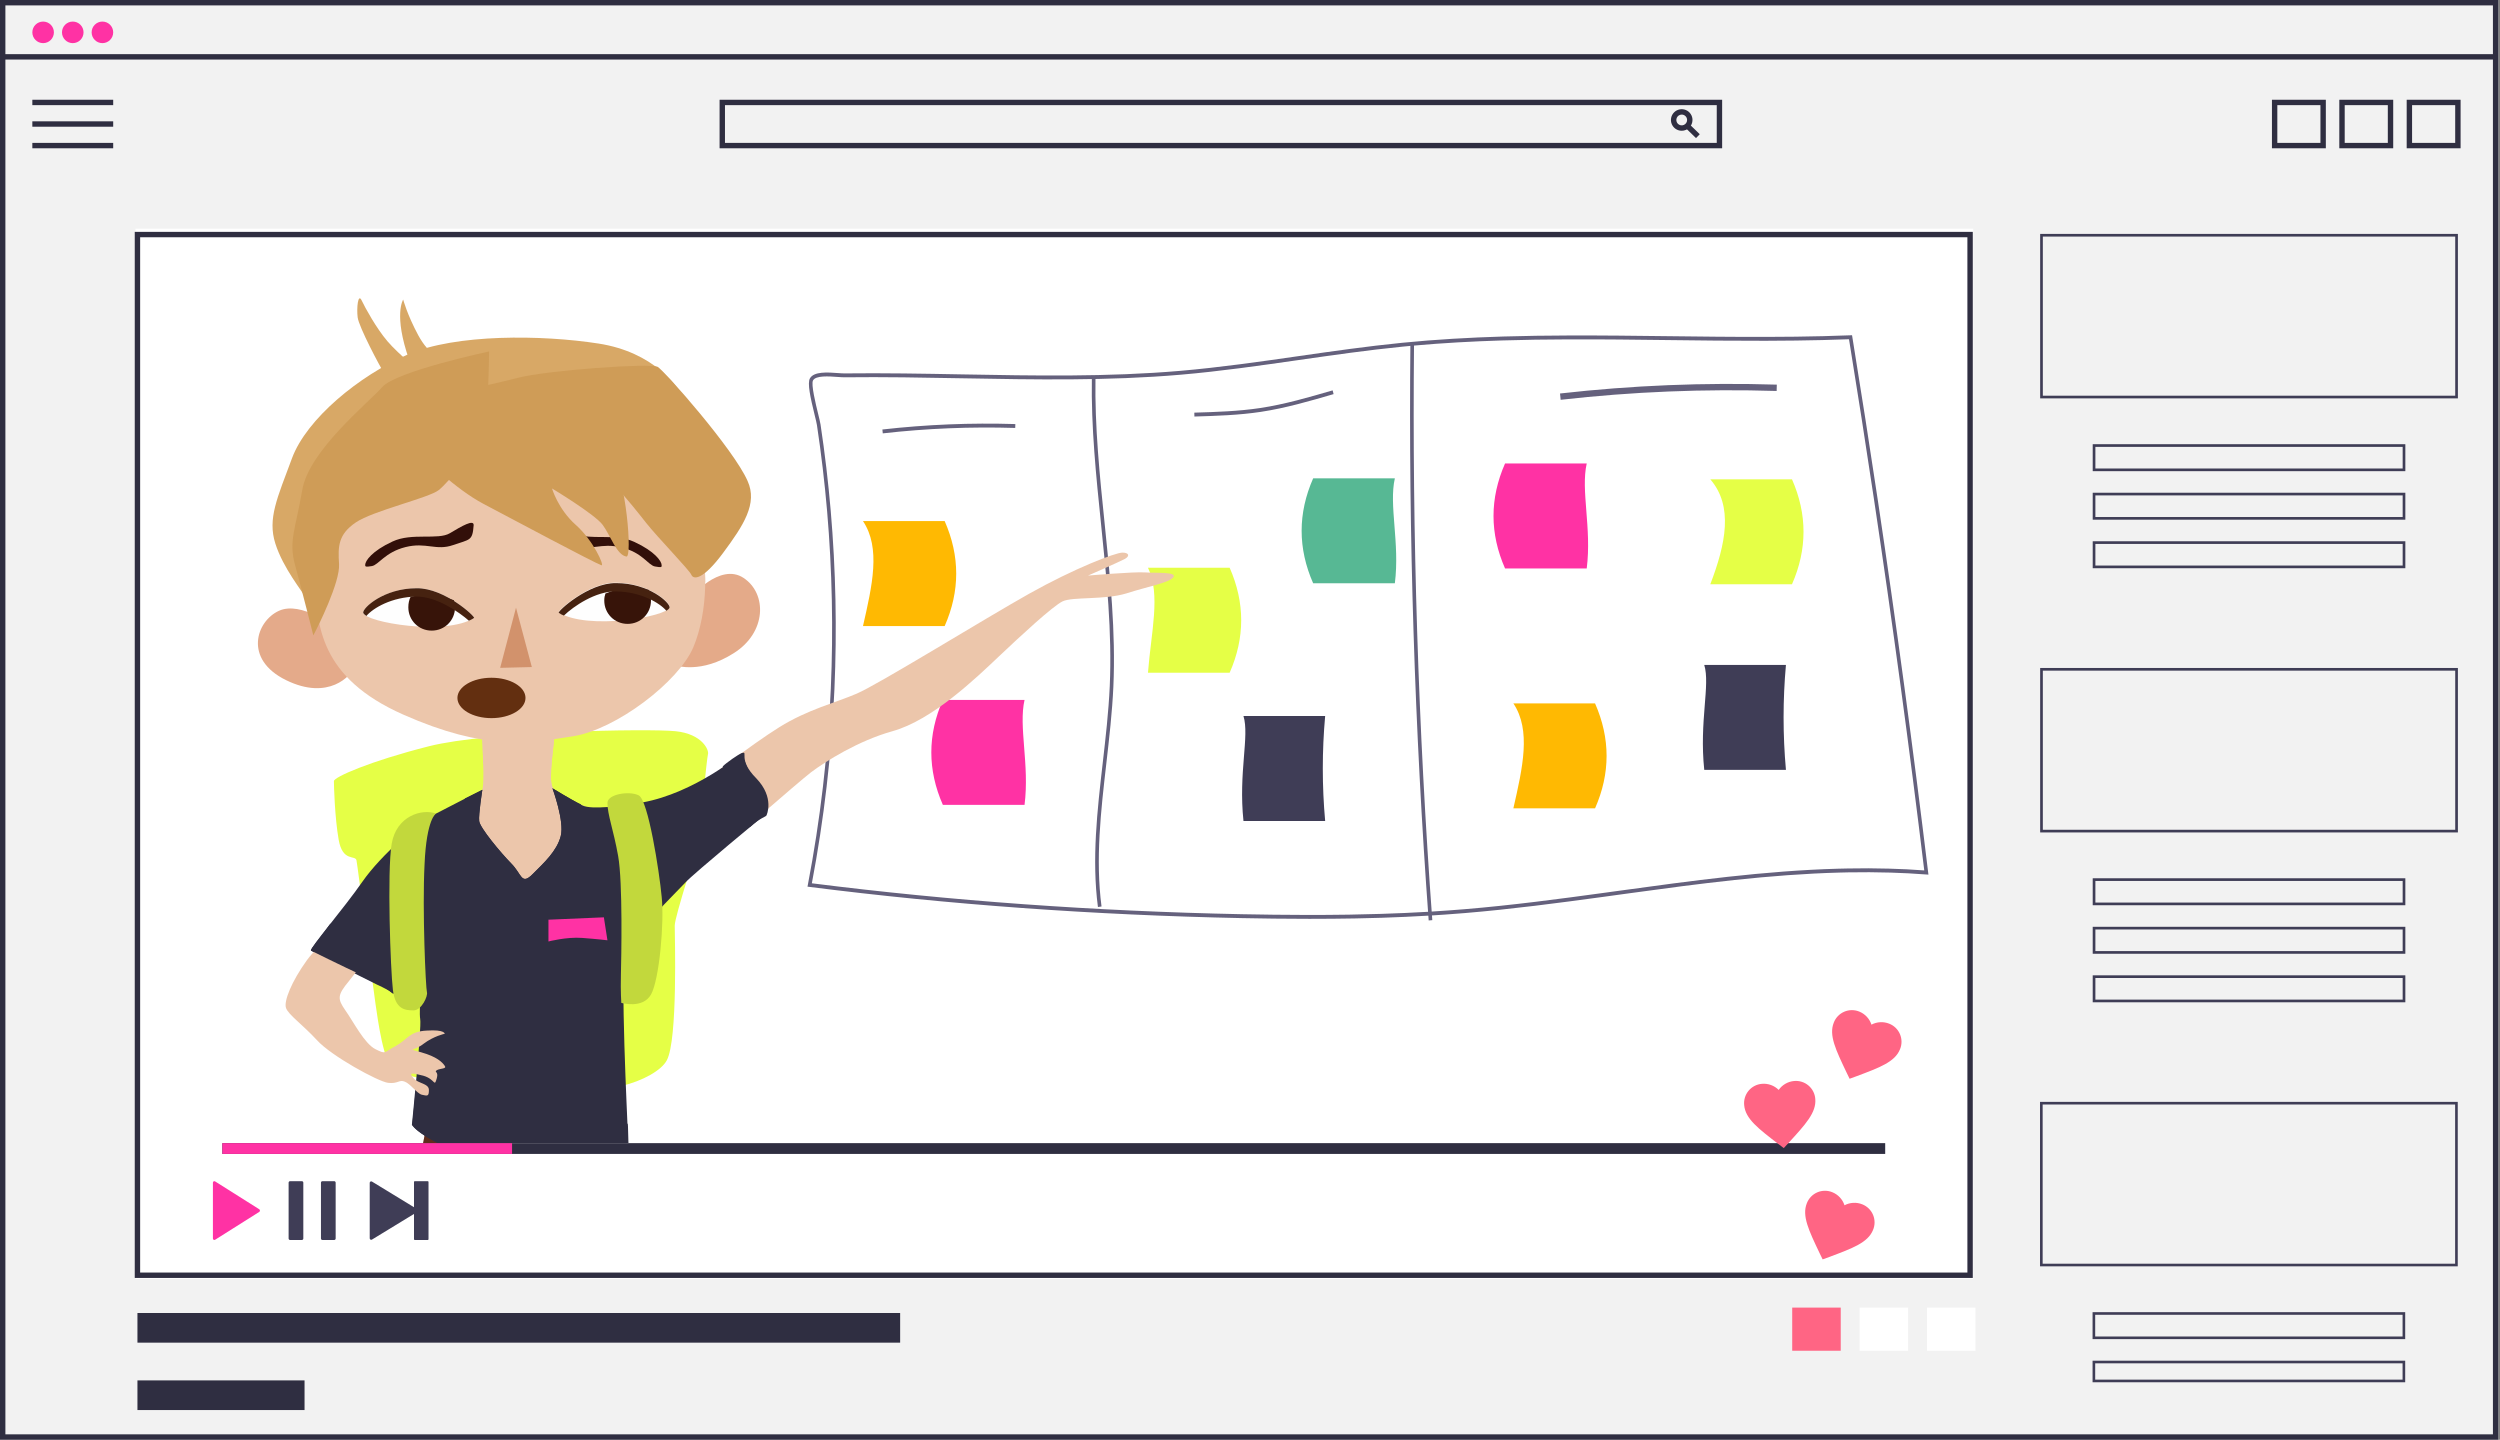
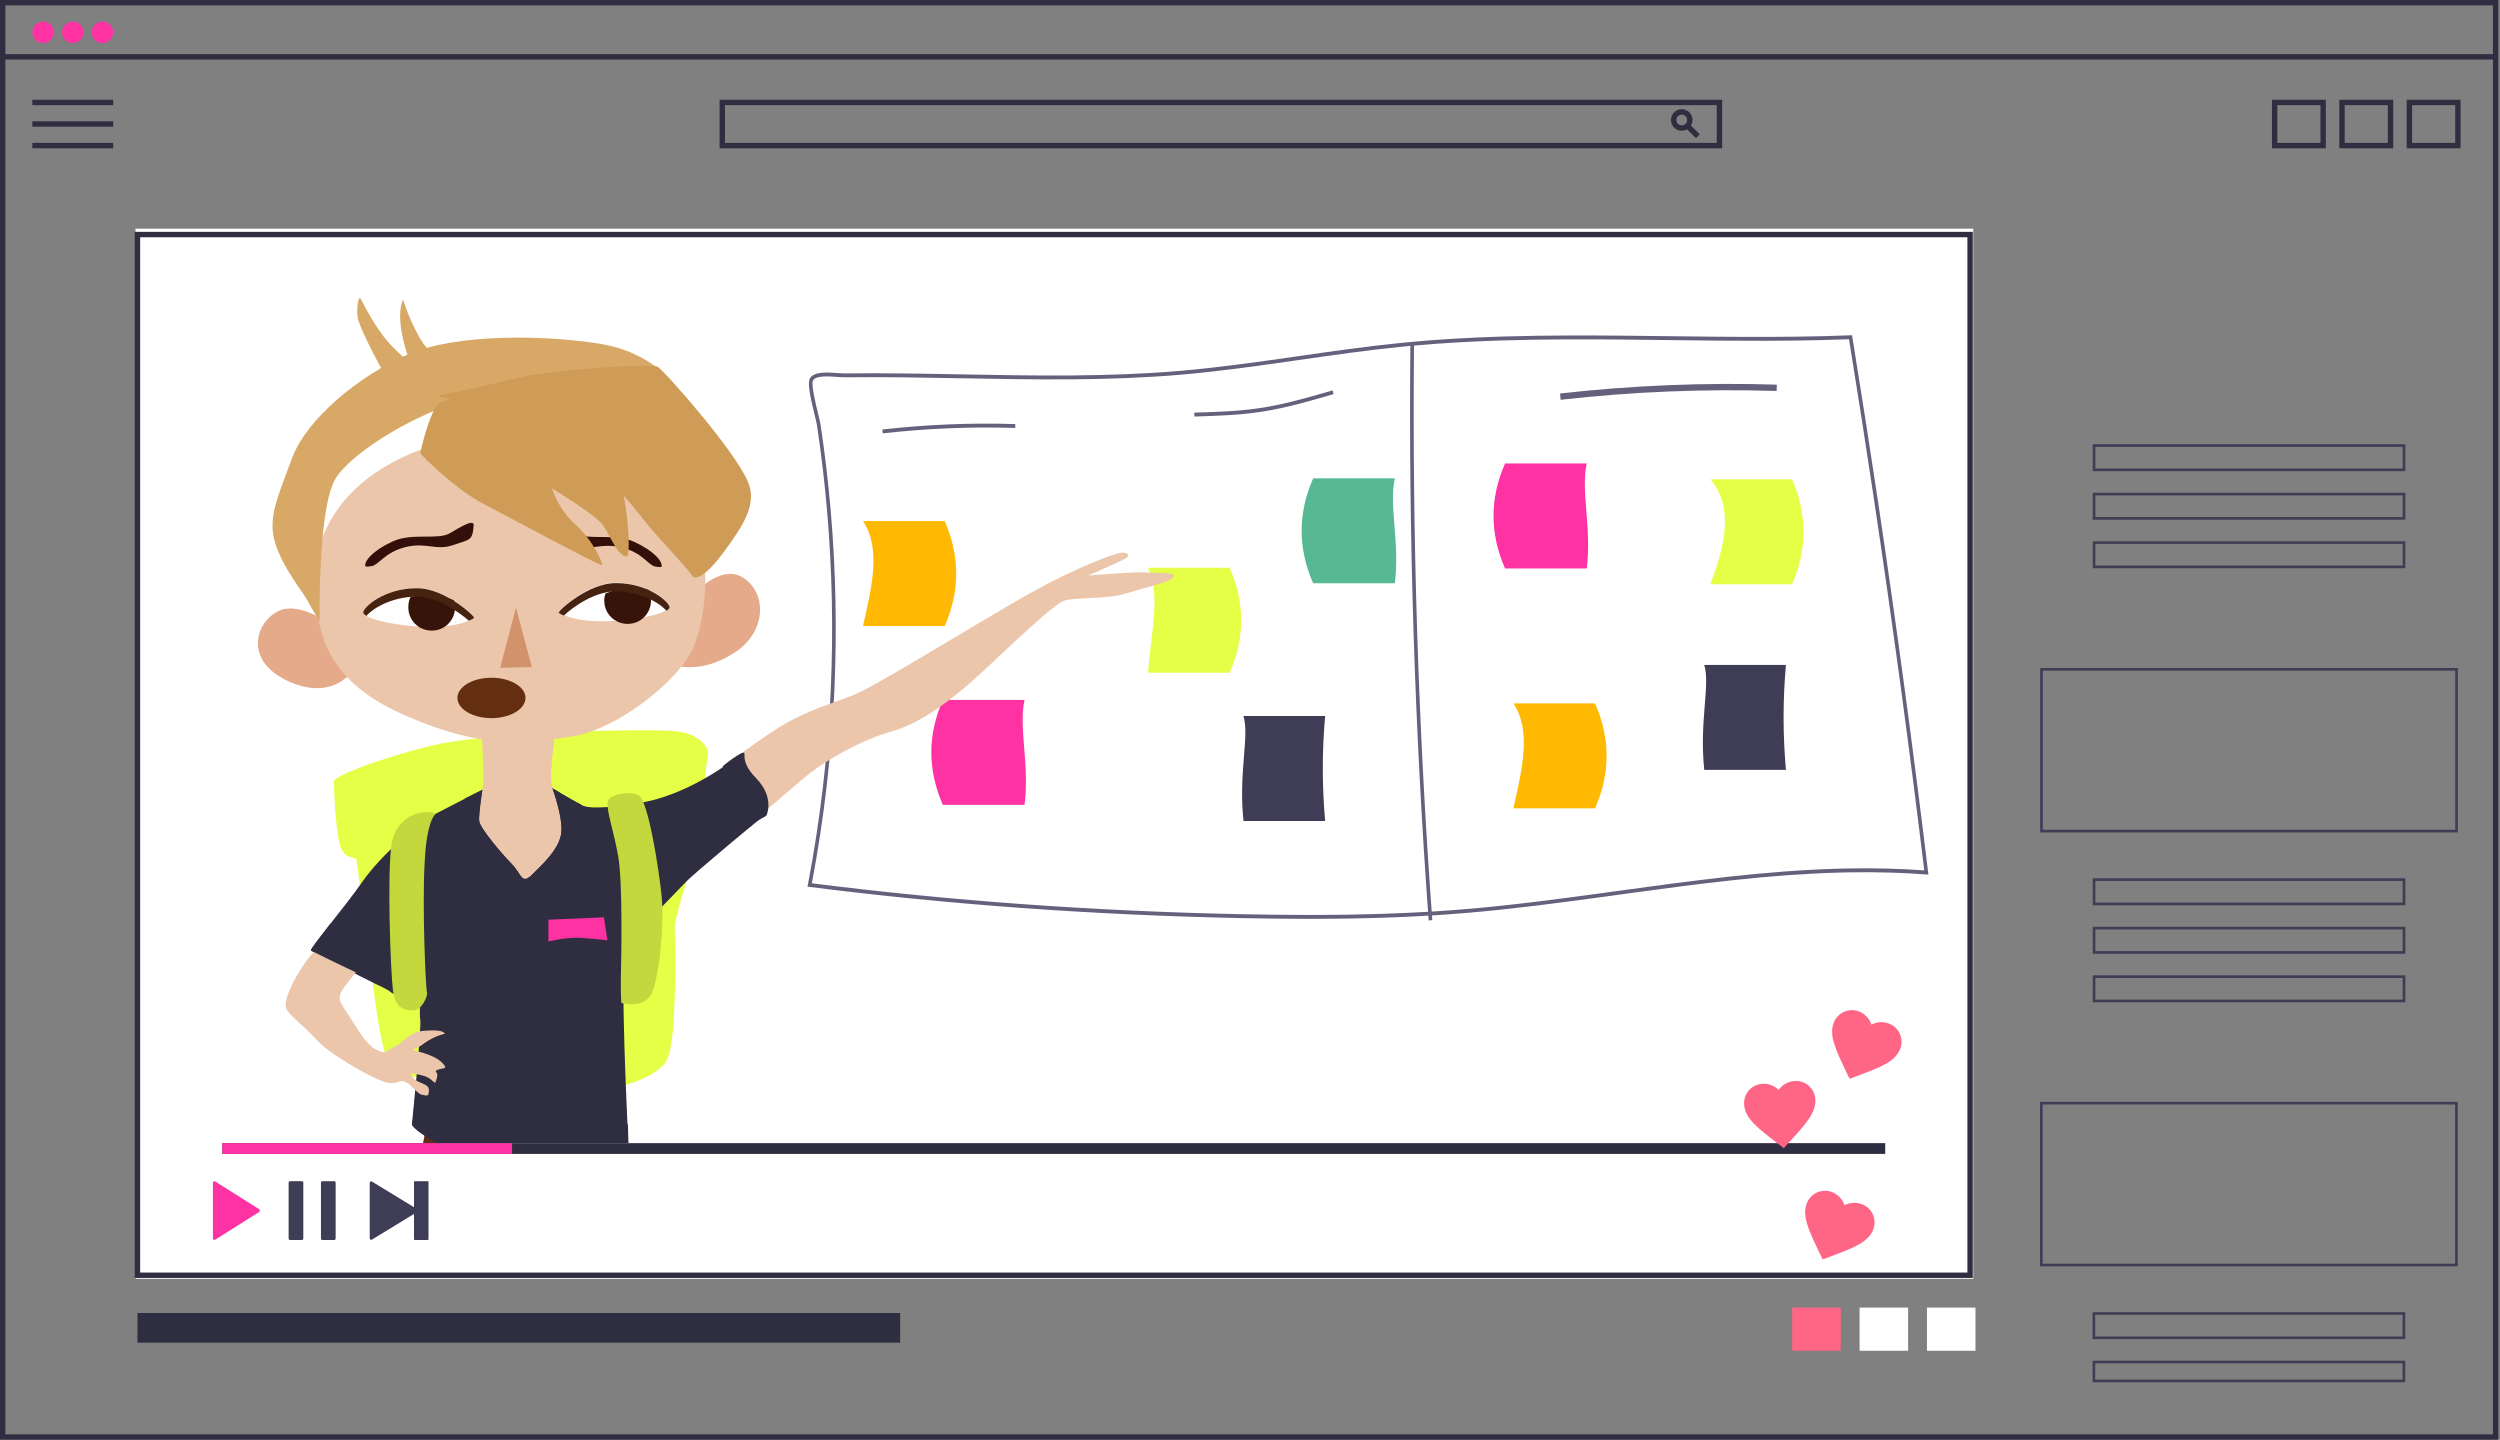
<svg xmlns="http://www.w3.org/2000/svg" width="962" height="554" viewBox="0 0 962 554" fill="none">
  <rect x="0" y="0" width="962" height="554" fill="#808080" stroke="none" />
  <g clip-path="url(#clip0)">
-     <rect width="961.353" height="554" fill="#F2F2F2" />
    <path d="M785.505 486.78V424.505H945.239V486.78H785.505Z" stroke="#3F3D56" stroke-width="1.01" />
    <rect x="52.141" y="87.988" width="707.165" height="404.094" fill="white" />
    <path d="M805.726 514.79V505.426H925.015V514.79H805.726Z" stroke="#3F3D56" stroke-width="1.01" />
    <path d="M805.726 531.389V524.1H925.015V531.389H805.726Z" stroke="#3F3D56" stroke-width="1.01" />
    <path d="M16.593 16.6C18.884 16.6 20.741 14.742 20.741 12.45C20.741 10.158 18.884 8.3 16.593 8.3C14.302 8.3 12.444 10.158 12.444 12.45C12.444 14.742 14.302 16.6 16.593 16.6Z" fill="#FF32A4" />
    <path d="M28 16.6C30.291 16.6 32.148 14.742 32.148 12.45C32.148 10.158 30.291 8.3 28 8.3C25.709 8.3 23.852 10.158 23.852 12.45C23.852 14.742 25.709 16.6 28 16.6Z" fill="#FF32A4" />
    <path d="M39.409 16.6C41.7 16.6 43.557 14.742 43.557 12.45C43.557 10.158 41.7 8.3 39.409 8.3C37.118 8.3 35.261 10.158 35.261 12.45C35.261 14.742 37.118 16.6 39.409 16.6Z" fill="#FF32A4" />
    <path d="M961.353 554H0V0H961.353V554ZM2.074 551.925H959.279V2.075H2.074V551.925Z" fill="#2F2E41" />
    <path d="M960.316 20.838H1.037V22.913H960.316V20.838Z" fill="#2F2E41" />
    <path d="M43.556 38.386H12.444V40.46H43.556V38.386Z" fill="#2F2E41" />
    <path d="M43.556 46.685H12.444V48.76H43.556V46.685Z" fill="#2F2E41" />
    <path d="M43.556 54.985H12.444V57.06H43.556V54.985Z" fill="#2F2E41" />
    <path d="M662.681 57.06H276.896V38.386H662.681V57.06ZM278.97 54.985H660.607V40.46H278.97V54.985Z" fill="#2F2E41" />
    <path d="M647.124 50.317C646.304 50.317 645.502 50.074 644.82 49.618C644.137 49.162 643.606 48.514 643.292 47.755C642.978 46.997 642.896 46.163 643.056 45.358C643.216 44.553 643.611 43.813 644.191 43.233C644.771 42.653 645.51 42.258 646.315 42.097C647.12 41.937 647.954 42.019 648.712 42.334C649.47 42.648 650.118 43.179 650.573 43.862C651.029 44.544 651.273 45.347 651.273 46.167C651.271 47.268 650.834 48.322 650.056 49.1C649.279 49.879 648.224 50.316 647.124 50.317ZM647.124 44.093C646.714 44.093 646.313 44.214 645.972 44.442C645.631 44.67 645.365 44.994 645.208 45.373C645.051 45.752 645.01 46.17 645.09 46.572C645.17 46.975 645.368 47.344 645.658 47.635C645.948 47.925 646.317 48.122 646.72 48.203C647.122 48.282 647.539 48.241 647.918 48.084C648.297 47.927 648.621 47.661 648.849 47.32C649.077 46.979 649.198 46.578 649.198 46.167C649.198 45.617 648.979 45.09 648.59 44.701C648.201 44.312 647.674 44.093 647.124 44.093Z" fill="#2F2E41" />
    <path d="M649.982 47.68L648.538 49.169L652.624 53.135L654.068 51.646L649.982 47.68Z" fill="#2F2E41" />
    <path d="M894.982 57.06H874.241V38.386H894.982V57.06ZM876.315 54.985H892.908V40.46H876.315V54.985Z" fill="#2F2E41" />
    <path d="M920.908 57.06H900.167V38.386H920.908V57.06ZM902.241 54.985H918.834V40.46H902.241V54.985Z" fill="#2F2E41" />
    <path d="M946.835 57.06H926.094V38.386H946.835V57.06ZM928.168 54.985H944.761V40.46H928.168V54.985Z" fill="#2F2E41" />
    <path d="M708.311 503.165H689.644V519.765H708.311V503.165Z" fill="#FF6584" />
    <path d="M734.237 503.165H715.57V519.765H734.237V503.165Z" fill="white" />
    <path d="M760.165 503.165H741.498V519.765H760.165V503.165Z" fill="white" />
    <path d="M759.127 491.753H51.853V89.221H759.127V491.753ZM53.927 489.678H757.053V91.296H53.927V489.678Z" fill="#2F2E41" />
    <path d="M159.307 454.797V464.544L143.122 454.662C143.036 454.612 142.938 454.585 142.838 454.584C142.738 454.583 142.64 454.609 142.553 454.658C142.466 454.708 142.394 454.78 142.344 454.866C142.294 454.952 142.267 455.05 142.267 455.15V476.512C142.267 476.612 142.294 476.71 142.344 476.797C142.394 476.883 142.466 476.955 142.553 477.004C142.64 477.054 142.738 477.079 142.838 477.079C142.938 477.078 143.036 477.051 143.122 477L159.307 467.119V476.866C159.308 476.941 159.337 477.013 159.39 477.066C159.443 477.119 159.515 477.149 159.59 477.149H164.61C164.685 477.149 164.757 477.119 164.81 477.066C164.863 477.013 164.893 476.941 164.893 476.866V454.797C164.893 454.722 164.863 454.65 164.81 454.597C164.757 454.544 164.685 454.514 164.61 454.514H159.59C159.515 454.514 159.443 454.544 159.39 454.597C159.337 454.65 159.308 454.722 159.307 454.797Z" fill="#3F3D56" />
    <path d="M116.143 477.149H111.632C111.557 477.15 111.483 477.135 111.414 477.107C111.344 477.079 111.281 477.037 111.228 476.985C111.175 476.932 111.133 476.87 111.104 476.801C111.075 476.732 111.06 476.658 111.059 476.583V455.08C111.06 455.005 111.075 454.931 111.104 454.862C111.133 454.793 111.175 454.73 111.228 454.678C111.281 454.625 111.344 454.584 111.414 454.556C111.483 454.527 111.557 454.513 111.632 454.514H116.143C116.218 454.513 116.292 454.527 116.361 454.556C116.43 454.584 116.493 454.625 116.547 454.678C116.6 454.73 116.642 454.793 116.671 454.862C116.7 454.931 116.715 455.005 116.716 455.08V476.583C116.715 476.658 116.7 476.732 116.671 476.801C116.642 476.87 116.6 476.932 116.547 476.985C116.493 477.037 116.43 477.079 116.361 477.107C116.292 477.135 116.218 477.15 116.143 477.149ZM128.588 477.149H124.077C124.002 477.15 123.928 477.135 123.858 477.107C123.789 477.079 123.726 477.037 123.673 476.985C123.62 476.932 123.577 476.87 123.548 476.801C123.519 476.732 123.504 476.658 123.504 476.583V455.08C123.504 455.005 123.519 454.931 123.548 454.862C123.577 454.793 123.62 454.73 123.673 454.678C123.726 454.625 123.789 454.584 123.858 454.556C123.928 454.527 124.002 454.513 124.077 454.514H128.588C128.662 454.513 128.737 454.527 128.806 454.556C128.875 454.584 128.938 454.625 128.991 454.678C129.045 454.73 129.087 454.793 129.116 454.862C129.145 454.931 129.16 455.005 129.16 455.08V476.583C129.16 476.658 129.145 476.732 129.116 476.801C129.087 476.87 129.045 476.932 128.991 476.985C128.938 477.037 128.875 477.079 128.806 477.107C128.737 477.135 128.662 477.15 128.588 477.149Z" fill="#3F3D56" />
    <path d="M81.928 455.099V476.56C81.923 476.659 81.944 476.758 81.99 476.846C82.036 476.935 82.106 477.009 82.19 477.061C82.275 477.113 82.372 477.141 82.472 477.143C82.571 477.144 82.669 477.119 82.755 477.069L99.761 466.338C99.844 466.283 99.912 466.208 99.96 466.119C100.007 466.031 100.031 465.933 100.031 465.833C100.031 465.733 100.007 465.634 99.96 465.546C99.912 465.458 99.844 465.382 99.761 465.327L82.755 454.596C82.67 454.545 82.572 454.518 82.473 454.519C82.373 454.519 82.276 454.546 82.191 454.598C82.106 454.65 82.036 454.724 81.99 454.812C81.944 454.9 81.922 454.999 81.928 455.099Z" fill="#FF32A4" />
    <path d="M725.423 439.88H85.558V444.03H725.423V439.88Z" fill="#2F2E41" />
    <path d="M197.041 439.88H85.558V444.03H197.041V439.88Z" fill="#FF32A4" />
    <path d="M53.394 516.15V505.746H345.874V516.15H53.394Z" fill="#2F2E41" stroke="#2F2E41" stroke-width="1.008" />
-     <path d="M53.394 542.085V531.681H116.684V542.085H53.394Z" fill="#2F2E41" stroke="#2F2E41" stroke-width="1.008" />
-     <path d="M785.568 152.78V90.522H945.285V152.78H785.568Z" stroke="#3F3D56" stroke-width="1.027" />
    <path d="M805.789 180.791V171.443H925.061V180.791H805.789Z" stroke="#3F3D56" stroke-width="1.027" />
    <path d="M805.789 199.464V190.117H925.061V199.464H805.789Z" stroke="#3F3D56" stroke-width="1.027" />
    <path d="M805.789 218.138V208.79H925.061V218.138H805.789Z" stroke="#3F3D56" stroke-width="1.027" />
    <path d="M785.568 319.809V257.552H945.285V319.809H785.568Z" stroke="#3F3D56" stroke-width="1.027" />
    <path d="M805.789 347.82V338.473H925.061V347.82H805.789Z" stroke="#3F3D56" stroke-width="1.027" />
    <path d="M805.789 366.494V357.147H925.061V366.494H805.789Z" stroke="#3F3D56" stroke-width="1.027" />
    <path d="M805.789 385.167V375.82H925.061V385.167H805.789Z" stroke="#3F3D56" stroke-width="1.027" />
    <path d="M686.391 441.779L684.25 440.162C676.638 434.307 671.619 430.514 671.162 425.281C671.057 424.287 671.153 423.283 671.444 422.326C671.734 421.37 672.214 420.482 672.854 419.714C673.493 418.947 674.281 418.315 675.169 417.858C676.057 417.4 677.028 417.125 678.024 417.049C679.199 416.953 680.381 417.113 681.488 417.52C682.595 417.926 683.6 418.568 684.434 419.402C685.11 418.436 685.989 417.629 687.008 417.036C688.028 416.444 689.164 416.081 690.338 415.972C691.332 415.873 692.336 415.975 693.29 416.272C694.244 416.568 695.129 417.053 695.892 417.698C696.656 418.343 697.282 419.134 697.734 420.025C698.187 420.917 698.455 421.89 698.525 422.887C698.983 428.119 694.698 432.726 688.218 439.814L686.391 441.779Z" fill="#FF6584" />
    <path d="M711.724 415.108L710.55 412.695C706.426 404.021 703.675 398.362 705.643 393.492C706.001 392.559 706.542 391.707 707.235 390.987C707.928 390.267 708.759 389.694 709.677 389.301C710.596 388.907 711.584 388.702 712.583 388.698C713.582 388.694 714.572 388.89 715.494 389.275C716.584 389.723 717.565 390.402 718.366 391.267C719.168 392.132 719.772 393.161 720.136 394.283C721.177 393.729 722.326 393.409 723.504 393.344C724.681 393.279 725.858 393.472 726.954 393.908C727.884 394.272 728.732 394.819 729.448 395.516C730.163 396.214 730.732 397.048 731.119 397.969C731.507 398.89 731.705 399.88 731.704 400.879C731.702 401.879 731.5 402.868 731.11 403.788C729.142 408.657 723.234 410.816 714.243 414.188L711.724 415.108Z" fill="#FF6584" />
    <path d="M701.353 484.617L700.18 482.204C696.055 473.53 693.305 467.871 695.273 463.001C695.631 462.068 696.172 461.216 696.865 460.496C697.558 459.776 698.388 459.203 699.307 458.809C700.225 458.416 701.214 458.211 702.213 458.207C703.212 458.202 704.201 458.399 705.123 458.784C706.214 459.231 707.195 459.911 707.996 460.776C708.798 461.641 709.402 462.67 709.766 463.792C710.807 463.238 711.956 462.918 713.134 462.853C714.311 462.788 715.488 462.981 716.584 463.417C717.514 463.781 718.362 464.327 719.078 465.025C719.793 465.723 720.362 466.557 720.749 467.478C721.137 468.399 721.335 469.389 721.334 470.388C721.332 471.388 721.13 472.377 720.74 473.297C718.772 478.166 712.864 480.325 703.873 483.697L701.353 484.617Z" fill="#FF6584" />
    <path d="M741.952 335.656C736.224 288.305 729.777 240.602 722.687 193.176C719.502 171.92 716.196 150.738 712.768 129.632L712.663 128.989L712.056 129.019C705.05 129.295 698.018 129.475 690.961 129.557C687.133 129.61 683.308 129.637 679.485 129.639C666.877 129.669 654.297 129.512 641.954 129.363C629.318 129.206 616.522 129.049 603.662 129.093C595.287 129.123 586.884 129.236 578.488 129.49C565.468 129.886 552.448 130.619 539.533 131.906C526.199 133.229 512.704 135.167 499.649 137.044C484.785 139.183 469.417 141.389 454.225 142.698C426.299 145.107 397.828 144.576 370.293 144.067C355.436 143.79 340.076 143.506 324.968 143.686C324.311 143.693 323.403 143.633 322.355 143.551C318.506 143.267 313.233 142.87 311.668 145.585C310.599 147.425 311.857 153.05 313.47 159.661C313.889 161.366 314.253 162.847 314.357 163.573C316.013 174.523 317.326 185.682 318.276 196.736C320.218 219.448 320.692 242.277 319.694 265.059C318.579 290.373 315.631 315.557 310.879 340.383L310.725 341.183L311.479 341.28C364.999 348.094 420.942 352.133 477.765 353.284C486.251 353.456 494.242 353.554 501.835 353.561C502.568 353.569 503.295 353.569 504.014 353.569C510 353.569 515.742 353.516 521.281 353.419C524.837 353.352 528.313 353.264 531.71 353.157C537.892 352.955 543.836 352.686 549.626 352.342C550.094 352.32 550.555 352.29 551.016 352.26C552.658 352.163 554.29 352.055 555.913 351.938C558.532 351.759 561.128 351.562 563.701 351.347C581.562 349.866 599.646 347.473 617.276 345.065C619.253 344.788 621.223 344.516 623.186 344.25C624.513 344.07 625.84 343.883 627.174 343.704C653.745 340.054 680.903 336.471 708.039 335.761C709.087 335.731 710.142 335.701 711.19 335.686C716.638 335.581 722.082 335.611 727.521 335.775C732.089 335.91 736.652 336.152 741.211 336.501L742.063 336.561L741.952 335.656ZM726.801 334.25C721.555 334.1 716.31 334.08 711.064 334.19C709.849 334.205 708.64 334.235 707.425 334.272C679.052 335.057 650.693 338.962 623.004 342.769L620.049 343.172C619.302 343.277 618.547 343.382 617.8 343.487C599.967 345.932 581.66 348.363 563.596 349.859C561.543 350.031 559.482 350.188 557.401 350.338C555.256 350.495 553.098 350.637 550.912 350.771C550.451 350.801 549.983 350.831 549.515 350.861C543.696 351.198 537.71 351.467 531.493 351.661C527.435 351.796 523.272 351.896 519.004 351.961C513.465 352.05 507.716 352.088 501.723 352.065C494.172 352.05 486.223 351.961 477.793 351.789C421.284 350.644 365.641 346.635 312.402 339.889C317.076 315.245 319.981 290.253 321.091 265.134C322.094 242.282 321.618 219.383 319.666 196.601C318.716 185.51 317.396 174.321 315.74 163.334C315.615 162.533 315.265 161.097 314.825 159.28C313.91 155.563 312.017 147.814 312.855 146.371C313.98 144.426 318.96 144.8 322.264 145.047C323.34 145.122 324.262 145.189 324.981 145.181C340.069 145.002 355.422 145.286 370.272 145.563C397.835 146.071 426.341 146.602 454.337 144.187C469.564 142.878 484.952 140.664 499.837 138.525C512.871 136.655 526.352 134.718 539.666 133.394C540.686 133.289 541.698 133.192 542.718 133.102C543.186 133.057 543.654 133.013 544.115 132.975C555.298 131.973 566.558 131.36 577.818 131.008C586.479 130.739 595.141 130.619 603.774 130.589C616.585 130.544 629.346 130.702 641.94 130.859C654.248 131.016 666.779 131.165 679.345 131.135C683.222 131.128 687.098 131.105 690.975 131.046C697.834 130.963 704.675 130.794 711.497 130.537C714.801 150.881 717.991 171.316 721.066 191.845C728.205 239.465 734.701 287.377 740.457 334.938C735.91 334.594 731.358 334.364 726.801 334.25Z" fill="#65617D" />
-     <path d="M422.483 349.02C420.077 330.615 422.234 311.834 424.321 293.672C425.436 283.966 426.589 273.93 427.032 264.065C427.968 243.27 425.794 222.161 423.691 201.747C421.793 183.321 419.83 164.267 420.144 145.436L421.541 145.463C421.228 164.199 423.186 183.204 425.079 201.583C427.188 222.055 429.369 243.224 428.428 264.137C427.981 274.057 426.825 284.122 425.707 293.855C423.632 311.921 421.486 330.603 423.867 348.813L422.483 349.02Z" fill="#65617D" />
    <path d="M549.757 354.19C544.345 280.617 541.978 205.894 542.723 132.098L544.12 132.114C543.376 205.866 545.74 280.544 551.15 354.073L549.757 354.19Z" fill="#65617D" />
    <path d="M339.691 166.759L339.543 165.272C356.533 163.349 373.624 162.651 390.701 163.181L390.661 164.677C373.646 164.148 356.618 164.844 339.691 166.759Z" fill="#65617D" />
    <path d="M600.538 153.844L600.298 151.418C628.002 148.284 655.871 147.146 683.718 148.01L683.651 150.448C655.907 149.586 628.14 150.721 600.538 153.844Z" fill="#65617D" />
    <path d="M459.609 160.282L459.57 158.787C467.93 158.534 476.574 158.273 484.976 157.003C494.402 155.578 503.754 152.851 512.798 150.213L513.165 151.656C504.079 154.306 494.684 157.046 485.171 158.484C476.692 159.766 468.007 160.028 459.609 160.282Z" fill="#65617D" />
    <path d="M363.511 240.906H332.078C335.614 225.374 339.01 210.873 332.078 200.518H363.511C369.427 213.995 369.427 227.457 363.511 240.906Z" fill="#FFB902" />
    <path d="M613.776 311.053H582.344C585.879 295.521 589.276 281.02 582.344 270.665H613.776C619.693 284.142 619.693 297.604 613.776 311.053Z" fill="#FFB902" />
    <path d="M509.92 315.912H478.487C476.522 297.19 480.859 283.235 478.487 275.524H509.92C508.712 288.956 508.712 302.481 509.92 315.912Z" fill="#3F3D56" />
    <path d="M687.229 296.251H655.797C653.831 277.528 658.168 263.573 655.797 255.863H687.229C686.021 269.295 686.021 282.819 687.229 296.251Z" fill="#3F3D56" />
    <path d="M473.175 258.859H441.742C442.921 243.329 446.721 228.828 441.742 218.471H473.175C479.093 231.934 479.093 245.396 473.175 258.859Z" fill="#E5FF46" />
    <path d="M505.306 224.453H536.739C538.705 208.921 534.367 194.42 536.739 184.065H505.306C499.388 197.528 499.388 210.991 505.306 224.453Z" fill="#57B894" />
    <path d="M579.142 218.736H610.575C612.54 203.204 608.203 188.703 610.575 178.348H579.142C573.224 191.811 573.224 205.274 579.142 218.736Z" fill="#FF32A4" />
    <path d="M362.812 309.717H394.245C396.21 294.185 391.873 279.684 394.245 269.329H362.812C356.894 282.792 356.894 296.254 362.812 309.717Z" fill="#FF32A4" />
    <path d="M689.555 224.827H658.122C664.079 209.291 667.061 194.791 658.122 184.438H689.555C695.473 197.901 695.473 211.364 689.555 224.827Z" fill="#E5FF46" />
    <g clip-path="url(#clip1)">
      <path d="M151.794 412.109C147.529 409.214 145.396 392.3 144.482 386.205C143.568 380.109 137.628 333.176 137.171 331.043C136.714 328.91 131.839 331.805 130.316 323.119C128.793 314.434 128.488 302.091 128.488 300.567C128.488 299.043 142.197 292.948 165.046 287.158C187.894 281.367 249.584 280.3 259.942 281.367C270.3 282.434 272.89 288.681 272.433 290.205C271.976 291.729 269.386 318.395 269.082 321.9C268.777 325.405 259.638 352.376 259.638 356.186C259.638 359.995 260.856 400.071 256.591 407.995C254.611 411.804 247.452 415.919 239.074 417.9C230.544 419.728 160.476 417.747 151.794 412.109Z" fill="#E5FF46" />
      <path d="M166.264 423.995C166.264 423.995 158.648 454.471 157.125 480.833C155.602 507.195 156.058 559.613 156.058 559.613L155.449 607.918H168.092C168.092 607.918 168.549 579.727 174.337 541.785C181.496 494.09 199.775 442.738 199.775 442.738L166.264 423.995Z" fill="#5F2C1C" />
      <path opacity="0.3" d="M199.776 442.89L166.265 424.147C166.265 424.147 164.133 432.681 161.848 444.719L196.273 453.252C198.558 446.547 199.776 442.89 199.776 442.89Z" fill="#5F2C1C" />
      <path d="M233.288 424.3C233.288 424.3 239.686 471.842 237.553 521.061C235.421 570.28 232.984 608.222 232.984 608.222H220.493C220.493 608.222 218.208 543.461 210.592 501.252C202.976 459.042 196.122 434.509 196.122 434.509L233.288 424.3Z" fill="#5F2C1C" />
      <path opacity="0.3" d="M233.286 424.3L195.967 434.662C195.967 434.662 197.947 441.519 200.841 454.166L236.789 463.004C235.418 440.147 233.286 424.3 233.286 424.3Z" fill="#5F2C1C" />
      <path d="M184.846 271.92C184.846 271.92 186.826 299.805 185.608 303.919C184.389 308.034 178.296 313.824 178.296 313.824L170.68 337.443L198.86 348.414L217.9 346.891C217.9 346.891 230.39 325.862 230.086 323.729C229.781 321.596 227.801 311.081 224.45 310.015C220.946 308.948 214.549 306.51 212.721 303.31C210.741 300.11 213.483 285.329 213.483 280.758C213.483 276.186 213.787 271.615 213.787 271.615L184.846 271.92Z" fill="#ECC6AB" />
      <path d="M213.486 280.605C213.486 276.034 213.79 271.463 213.79 271.463L184.849 271.767C184.849 271.767 185.763 284.263 185.915 293.862C186.982 294.777 187.896 295.691 188.657 296.148C194.445 300.415 206.631 304.072 209.982 303.767C210.592 303.767 211.658 303.615 212.876 303.462C212.876 303.31 212.724 303.31 212.724 303.158C210.744 300.11 213.486 285.177 213.486 280.605Z" fill="#ECC6AB" />
      <path d="M255.678 340.948C257.81 339.272 276.851 327.234 278.679 325.71C280.506 324.338 306.554 301.481 312.037 297.215C317.673 292.948 330.316 285.024 343.415 281.367C358.8 277.101 375.708 260.796 384.238 252.72C392.768 244.644 405.106 233.215 408.914 231.386C412.874 229.558 424.908 230.929 433.438 228.339C441.968 225.596 449.432 224.377 451.412 222.244C453.392 219.958 445.014 220.568 440.597 220.263C436.332 219.958 418.663 221.482 418.663 221.482C418.663 221.482 430.544 216.301 432.829 215.082C434.809 214.015 434.504 212.644 431.915 212.644C429.173 212.644 413.331 218.739 395.967 228.491C378.602 238.244 337.932 263.386 329.706 266.891C321.633 270.396 310.819 272.986 299.851 279.843C288.884 286.7 271.976 299.805 268.778 302.7C265.579 305.443 246.843 316.567 246.843 316.567L255.678 340.948Z" fill="#ECC6AB" />
      <path d="M119.653 365.786C119.349 364.567 132.144 349.786 139.455 339.272C146.767 328.757 161.39 316.415 167.482 313.215C173.575 310.015 185.609 303.92 185.609 303.92C185.609 303.92 184.086 313.519 184.39 315.958C184.695 318.548 192.616 327.996 196.728 332.262C200.841 336.376 200.536 340.796 204.954 336.376C209.371 331.957 214.245 327.538 215.769 321.748C217.292 315.958 212.57 303.31 212.57 303.31C212.57 303.31 220.795 308.339 224.299 310.015C227.802 311.539 238.312 310.32 247.147 308.796C267.406 305.139 285.38 289.901 285.38 289.901L294.519 313.367C294.519 313.367 266.949 336.072 263.75 339.576C260.551 343.081 243.034 359.995 240.749 366.7C238.465 373.405 241.511 432.528 241.511 434.052C241.511 435.576 241.816 443.652 241.816 443.652C241.816 443.652 214.702 456.757 188.046 447.766C161.39 438.776 158.495 432.833 158.495 432.833C158.495 432.833 162.303 395.348 161.694 392.148C161.085 388.948 162.608 369.9 162.608 369.9C162.608 369.9 157.429 380.414 155.906 383.919C154.687 386.814 156.211 383.919 145.091 378.891C134.124 373.557 119.653 365.786 119.653 365.786Z" fill="#2F2E41" />
      <path d="M241.967 443.652C241.967 443.652 241.662 435.728 241.662 434.052C241.662 433.9 241.662 433.29 241.51 432.376C229.02 435.881 207.695 441.823 190.178 435.728C177.535 431.309 166.72 423.995 160.018 418.814C159.256 426.585 158.647 432.833 158.647 432.833C158.647 432.833 161.541 438.928 188.197 447.766C214.854 456.604 241.967 443.652 241.967 443.652Z" fill="#2F2E41" />
      <path d="M211.046 353.9V362.281C211.046 362.281 218.053 360.452 223.994 360.91C230.087 361.367 233.742 361.824 233.742 361.824L232.371 352.986L211.046 353.9Z" fill="#FF32A4" />
      <path d="M224.451 320.072C224.603 317.786 224.146 313.672 223.537 309.557C219.729 307.729 212.57 303.31 212.57 303.31C212.57 303.31 217.292 316.11 215.768 321.748C214.245 327.538 209.371 331.957 204.953 336.376C200.536 340.795 200.841 336.376 196.728 332.262C192.615 328.148 184.695 318.548 184.39 315.957C184.085 313.367 185.609 303.919 185.609 303.919C185.609 303.919 182.714 305.443 178.906 307.272C178.297 312.3 177.84 318.243 177.992 320.072C178.449 323.272 190.94 338.205 196.576 341.862C202.212 345.519 203.583 347.043 209.523 341.862C215.768 336.833 223.994 326.014 224.451 320.072Z" fill="#2F2E41" />
      <path d="M285.534 289.748C284.163 290.205 279.441 293.558 278.07 294.929C278.07 294.929 284.925 304.072 285.991 305.9C288.124 309.71 288.581 318.243 288.581 318.243C292.236 314.739 294.978 314.281 294.978 313.672C294.978 313.672 298.177 306.967 291.018 299.501C283.706 292.186 288.124 288.986 285.534 289.748Z" fill="#2F2E41" />
      <path d="M233.745 308.948C233.745 313.519 236.029 319.157 237.857 329.367C239.685 339.576 239.076 368.681 238.924 375.233C238.771 381.786 239.076 385.9 239.076 385.9C239.076 385.9 247.301 388.338 250.5 382.7C253.699 377.062 255.679 354.814 254.613 345.062C253.699 335.31 249.434 307.881 245.778 306.053C242.122 304.224 233.745 305.596 233.745 308.948Z" fill="#C2D83C" />
      <path d="M128.945 241.444C128.945 241.444 115.997 231.082 107.315 235.044C98.633 239.006 93.606 253.634 110.057 261.71C126.508 269.786 135.19 259.882 136.256 256.834C137.322 253.786 128.945 241.444 128.945 241.444Z" fill="#E4AA8A" />
      <path d="M265.575 230.015C265.575 230.015 277 216.301 286.139 222.396C295.278 228.491 294.974 243.425 282.331 251.348C269.84 259.272 260.701 256.225 258.721 255.92C256.741 255.615 265.575 230.015 265.575 230.015Z" fill="#E4AA89" />
      <path d="M121.329 222.396C121.634 240.682 123.157 260.796 155.145 274.967C187.132 289.139 203.583 285.939 220.339 283.348C237.094 280.758 261.161 262.32 266.797 249.063C272.433 235.653 272.89 215.539 268.016 203.806C263.141 191.92 251.717 164.339 217.292 164.492C135.038 164.797 120.872 204.111 121.329 222.396Z" fill="#ECC6AB" />
      <path d="M217.292 164.492C171.595 164.644 136.104 193.901 123.157 207.92C126.356 208.53 170.377 193.444 170.377 193.444C170.377 193.444 177.993 195.73 193.225 204.111C209.676 213.101 257.2 227.425 257.2 227.425L255.677 221.33L270.452 224.377C270.452 224.377 270.757 224.225 271.366 224.072C271.366 216.453 270.3 209.139 267.863 203.653C262.988 191.92 251.564 164.339 217.292 164.492Z" fill="#ECC6AB" />
      <path d="M198.558 233.825L192.465 256.986L204.651 256.682L198.558 233.825Z" fill="#D2926C" />
      <path d="M182.411 237.787C183.02 237.329 170.987 226.206 160.324 226.358C147.681 226.51 139.456 233.977 139.761 235.806C140.522 239.463 171.444 244.796 182.411 237.787Z" fill="#FEFEFE" />
      <path d="M174.49 230.93H174.643C174.947 231.844 175.099 232.606 175.099 233.672C175.099 238.701 171.139 242.663 166.112 242.663C161.086 242.663 157.125 238.701 157.125 233.672C157.125 232.149 157.43 230.777 158.039 229.558C163.371 228.644 169.311 228.796 174.49 230.93Z" fill="#371409" />
      <path d="M160.324 229.558C150.728 229.71 143.569 233.977 140.979 237.025C140.37 236.567 139.913 236.263 139.761 235.806C139.456 233.977 147.681 226.358 160.324 226.358C170.987 226.206 183.02 237.329 182.411 237.786C181.802 238.244 181.192 238.548 180.431 238.853C176.623 235.501 168.093 229.558 160.324 229.558Z" fill="#462210" />
      <path d="M215.007 235.653C214.398 235.196 226.431 224.072 237.094 224.225C249.737 224.377 257.962 231.844 257.657 233.672C256.896 237.329 225.974 242.663 215.007 235.653Z" fill="#FEFEFE" />
      <path d="M233.132 228.339H232.979C232.675 229.253 232.522 230.015 232.522 231.082C232.522 236.11 236.483 240.072 241.509 240.072C246.536 240.072 250.496 236.11 250.496 231.082C250.496 229.558 250.192 228.186 249.582 226.967C244.099 225.901 238.311 226.053 233.132 228.339Z" fill="#371409" />
      <path d="M237.094 227.577C246.69 227.729 253.849 231.996 256.439 235.044C257.048 234.586 257.505 234.282 257.657 233.825C257.962 231.996 249.737 224.377 237.094 224.377C226.431 224.225 214.398 235.348 215.007 235.806C215.616 236.263 216.226 236.567 216.987 236.872C220.643 233.367 229.173 227.425 237.094 227.577Z" fill="#462210" />
      <path d="M140.523 217.368C140.523 215.844 143.113 212.034 151.034 208.377C158.497 204.872 168.551 207.92 173.12 205.177C177.69 202.434 182.412 199.692 182.26 202.13C181.803 208.225 180.889 207.463 174.339 209.749C167.789 212.034 163.981 208.53 156.06 210.511C148.14 212.491 145.702 217.368 143.113 217.825C140.523 218.282 140.523 217.977 140.523 217.368Z" fill="#320F09" />
      <path d="M254.612 217.52C254.612 215.996 252.023 212.187 244.102 208.529C236.638 205.025 226.585 208.072 222.015 205.329C217.446 202.587 212.724 199.844 212.876 202.282C213.333 208.377 214.247 207.615 220.797 209.901C227.347 212.187 231.155 208.682 239.076 210.663C247.149 212.491 249.433 217.52 252.023 217.977C254.612 218.434 254.612 218.282 254.612 217.52Z" fill="#320F09" />
      <path d="M163.37 144.53C163.37 144.53 153.316 136.301 149.051 131.273C144.786 126.244 140.521 118.473 139.15 115.578C137.779 112.682 137.17 118.473 137.627 122.13C138.084 125.787 146.157 141.025 147.833 143.616C149.508 146.206 151.184 148.949 152.402 149.254C153.621 149.558 163.37 144.53 163.37 144.53Z" fill="#D8A866" />
      <path d="M170.073 138.13C170.073 138.13 165.198 136.911 160.933 128.987C156.668 121.063 155.145 115.273 155.145 115.273C155.145 115.273 151.337 121.063 157.43 138.435C158.801 142.549 170.073 138.13 170.073 138.13Z" fill="#D8A866" />
      <path d="M261.466 150.777C260.704 149.253 252.022 135.539 230.24 132.187C208.61 128.835 175.404 128.377 156.821 136.454C138.237 144.53 117.978 161.139 112.343 176.377C106.707 191.615 102.899 199.539 105.945 209.139C108.991 218.739 116.303 227.424 118.131 230.777C119.959 234.129 123.005 239.158 123.005 239.158C123.005 239.158 122.243 196.948 128.793 184.758C135.343 172.568 174.49 149.406 198.861 151.234C223.233 153.063 261.466 150.777 261.466 150.777Z" fill="#D8A866" />
-       <path d="M120.567 244.491C122.395 241.139 130.925 223.92 130.468 217.063C130.011 210.206 130.163 205.634 136.866 201.063C143.568 196.491 165.045 191.615 168.853 188.568C172.661 185.52 183.781 172.111 185.913 166.015C188.046 159.92 188.198 135.235 188.198 135.235C188.198 135.235 152.403 142.854 147.071 148.949C141.74 155.044 118.892 173.33 116.302 188.568C113.713 203.806 110.971 208.072 113.56 217.52C116.15 226.967 120.567 244.491 120.567 244.491Z" fill="#CF9C57" />
      <path d="M213.483 167.539C228.715 175.463 243.947 195.273 248.517 201.063C253.087 206.853 265.272 219.349 266.034 221.177C266.796 223.006 270.299 223.463 278.22 212.796C286.14 202.13 291.624 193.749 287.664 185.063C282.332 172.873 255.676 142.701 253.087 141.178C250.497 139.654 210.741 142.397 199.012 145.444C187.283 148.492 168.243 152.301 168.243 152.301C168.243 152.301 198.251 159.463 213.483 167.539Z" fill="#CF9C57" />
      <path d="M161.695 174.396C163.218 176.225 175.099 188.11 186.066 193.901C197.034 199.691 228.717 216.606 231.458 217.52C232.677 217.825 228.412 208.072 221.557 201.977C214.703 195.882 212.418 187.958 212.418 187.958C212.418 187.958 228.869 197.863 231.915 201.977C234.962 206.091 237.247 213.558 241.055 214.167C243.339 214.472 241.055 184.91 235.266 175.006C229.478 165.101 204.04 147.882 204.04 147.882C204.04 147.882 172.357 152.149 168.702 155.501C165.046 158.854 161.695 174.396 161.695 174.396Z" fill="#CF9C57" />
      <path d="M189.113 276.339C196.348 276.339 202.213 272.859 202.213 268.567C202.213 264.275 196.348 260.796 189.113 260.796C181.879 260.796 176.014 264.275 176.014 268.567C176.014 272.859 181.879 276.339 189.113 276.339Z" fill="#632F10" />
      <path d="M140.978 368.529C140.978 368.529 138.084 372.795 134.276 377.519C129.706 383.005 129.858 384.376 132.905 388.795C135.951 393.062 140.216 401.595 144.481 403.728C148.746 405.862 147.528 404.948 152.25 402.509C156.972 399.919 157.428 396.871 164.283 396.567C171.137 396.109 171.137 397.786 171.137 397.786C171.137 397.786 166.872 398.7 163.064 401.595C159.256 404.643 156.21 403.271 162.15 404.948C168.091 406.624 170.224 408.757 171.137 410.128C172.051 411.347 169.462 411.043 168.091 411.805C166.872 412.719 168.853 412.109 168.091 414.852C167.025 418.662 167.634 415.309 162.912 413.938C158.19 412.719 157.276 412.719 159.104 414.852C160.78 416.986 165.045 416.833 165.045 419.424C165.045 422.014 164.435 421.709 162.303 421.252C160.475 420.795 157.885 416.986 155.753 416.224C153.62 415.309 153.163 417.138 149.355 416.681C145.547 416.224 127.421 406.319 121.937 400.224C116.454 394.281 110.97 390.471 110.056 387.881C109.142 385.291 112.189 377.671 118.129 369.443C124.07 361.367 127.878 362.891 131.229 361.214C134.276 359.691 140.978 368.529 140.978 368.529Z" fill="#ECC6AB" />
      <path d="M151.945 381.176C152.402 379.957 153.316 378.129 154.382 375.995L153.164 370.814L127.117 355.424C122.852 361.519 119.501 365.024 119.653 365.786C119.653 365.786 130.011 370.967 141.13 376.148C152.25 381.176 150.727 384.072 151.945 381.176Z" fill="#2F2E41" />
      <path d="M167.788 313.062C162.304 311.081 152.555 313.977 150.728 324.643C148.9 335.31 150.271 373.405 151.185 380.871C152.099 388.338 155.754 388.795 159.105 388.795C162.304 388.795 164.741 383.157 164.284 381.786C163.827 380.414 162.456 350.243 163.37 332.567C164.132 314.891 167.788 313.062 167.788 313.062Z" fill="#C2D83C" />
    </g>
  </g>
  <defs>
    <clipPath id="clip0">
      <rect width="961.353" height="554" fill="white" />
    </clipPath>
    <clipPath id="clip1">
      <rect width="385.762" height="338.819" fill="white" transform="translate(73.982 101.012)" />
    </clipPath>
  </defs>
</svg>